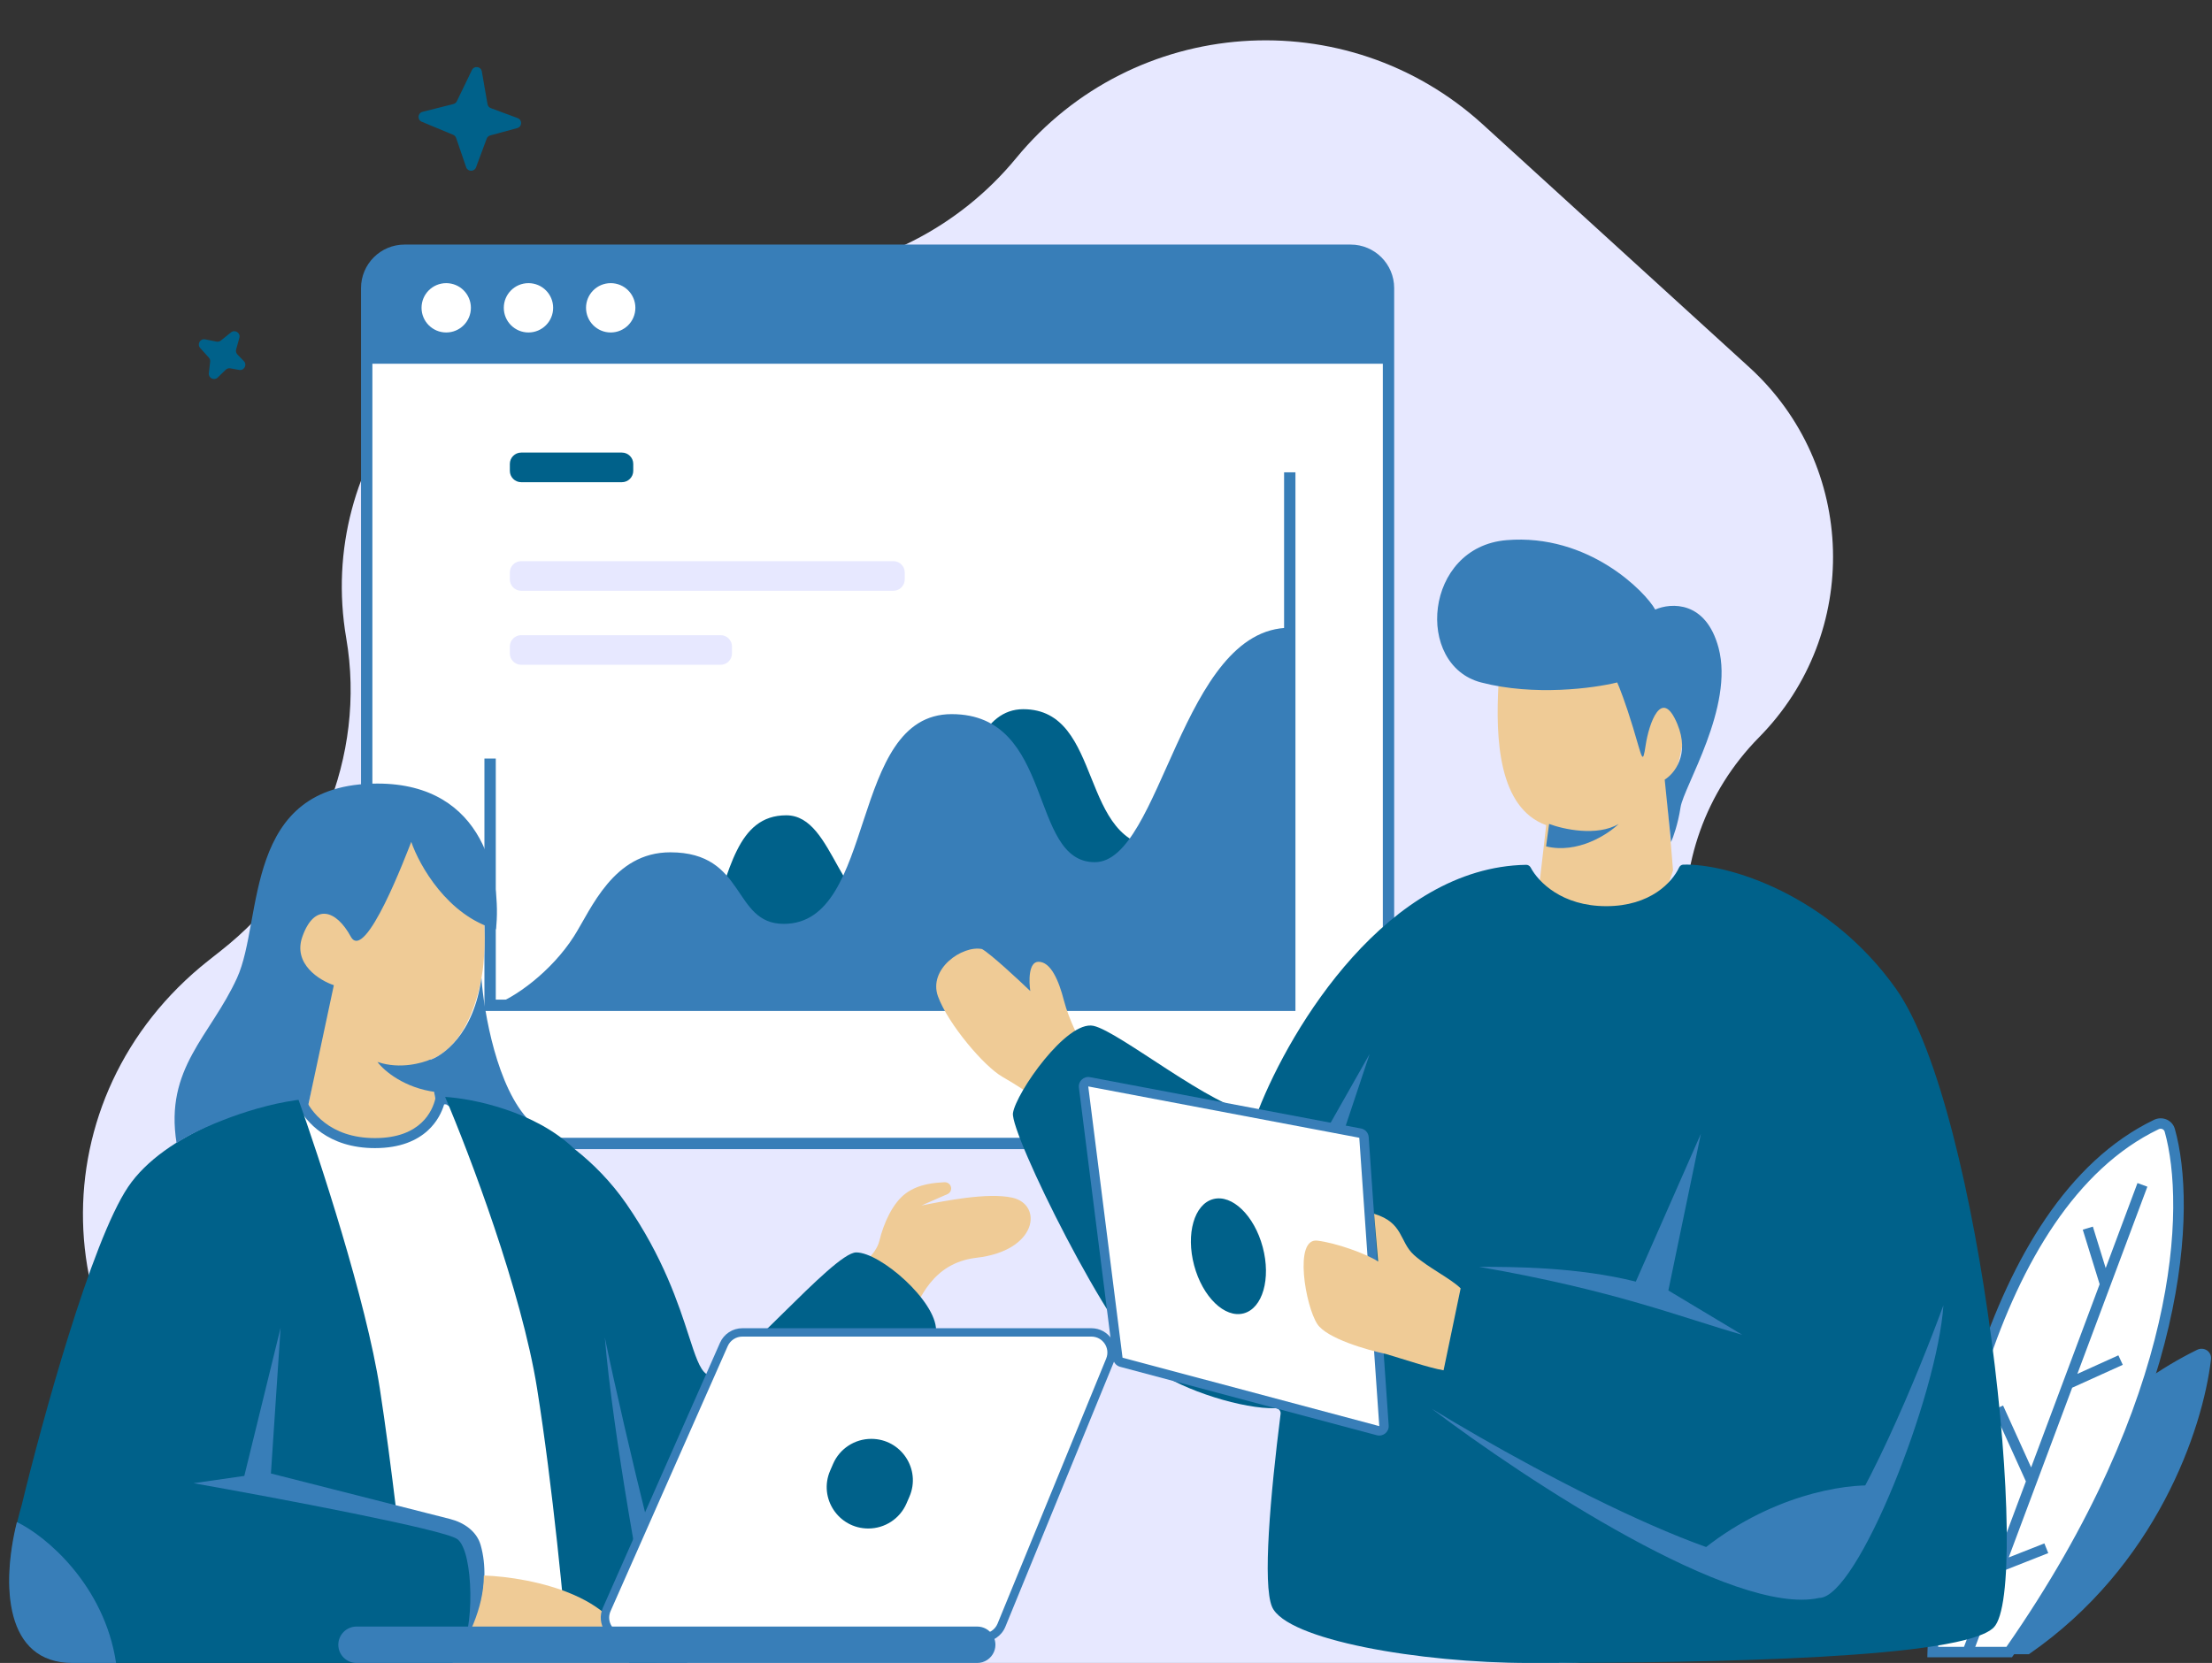
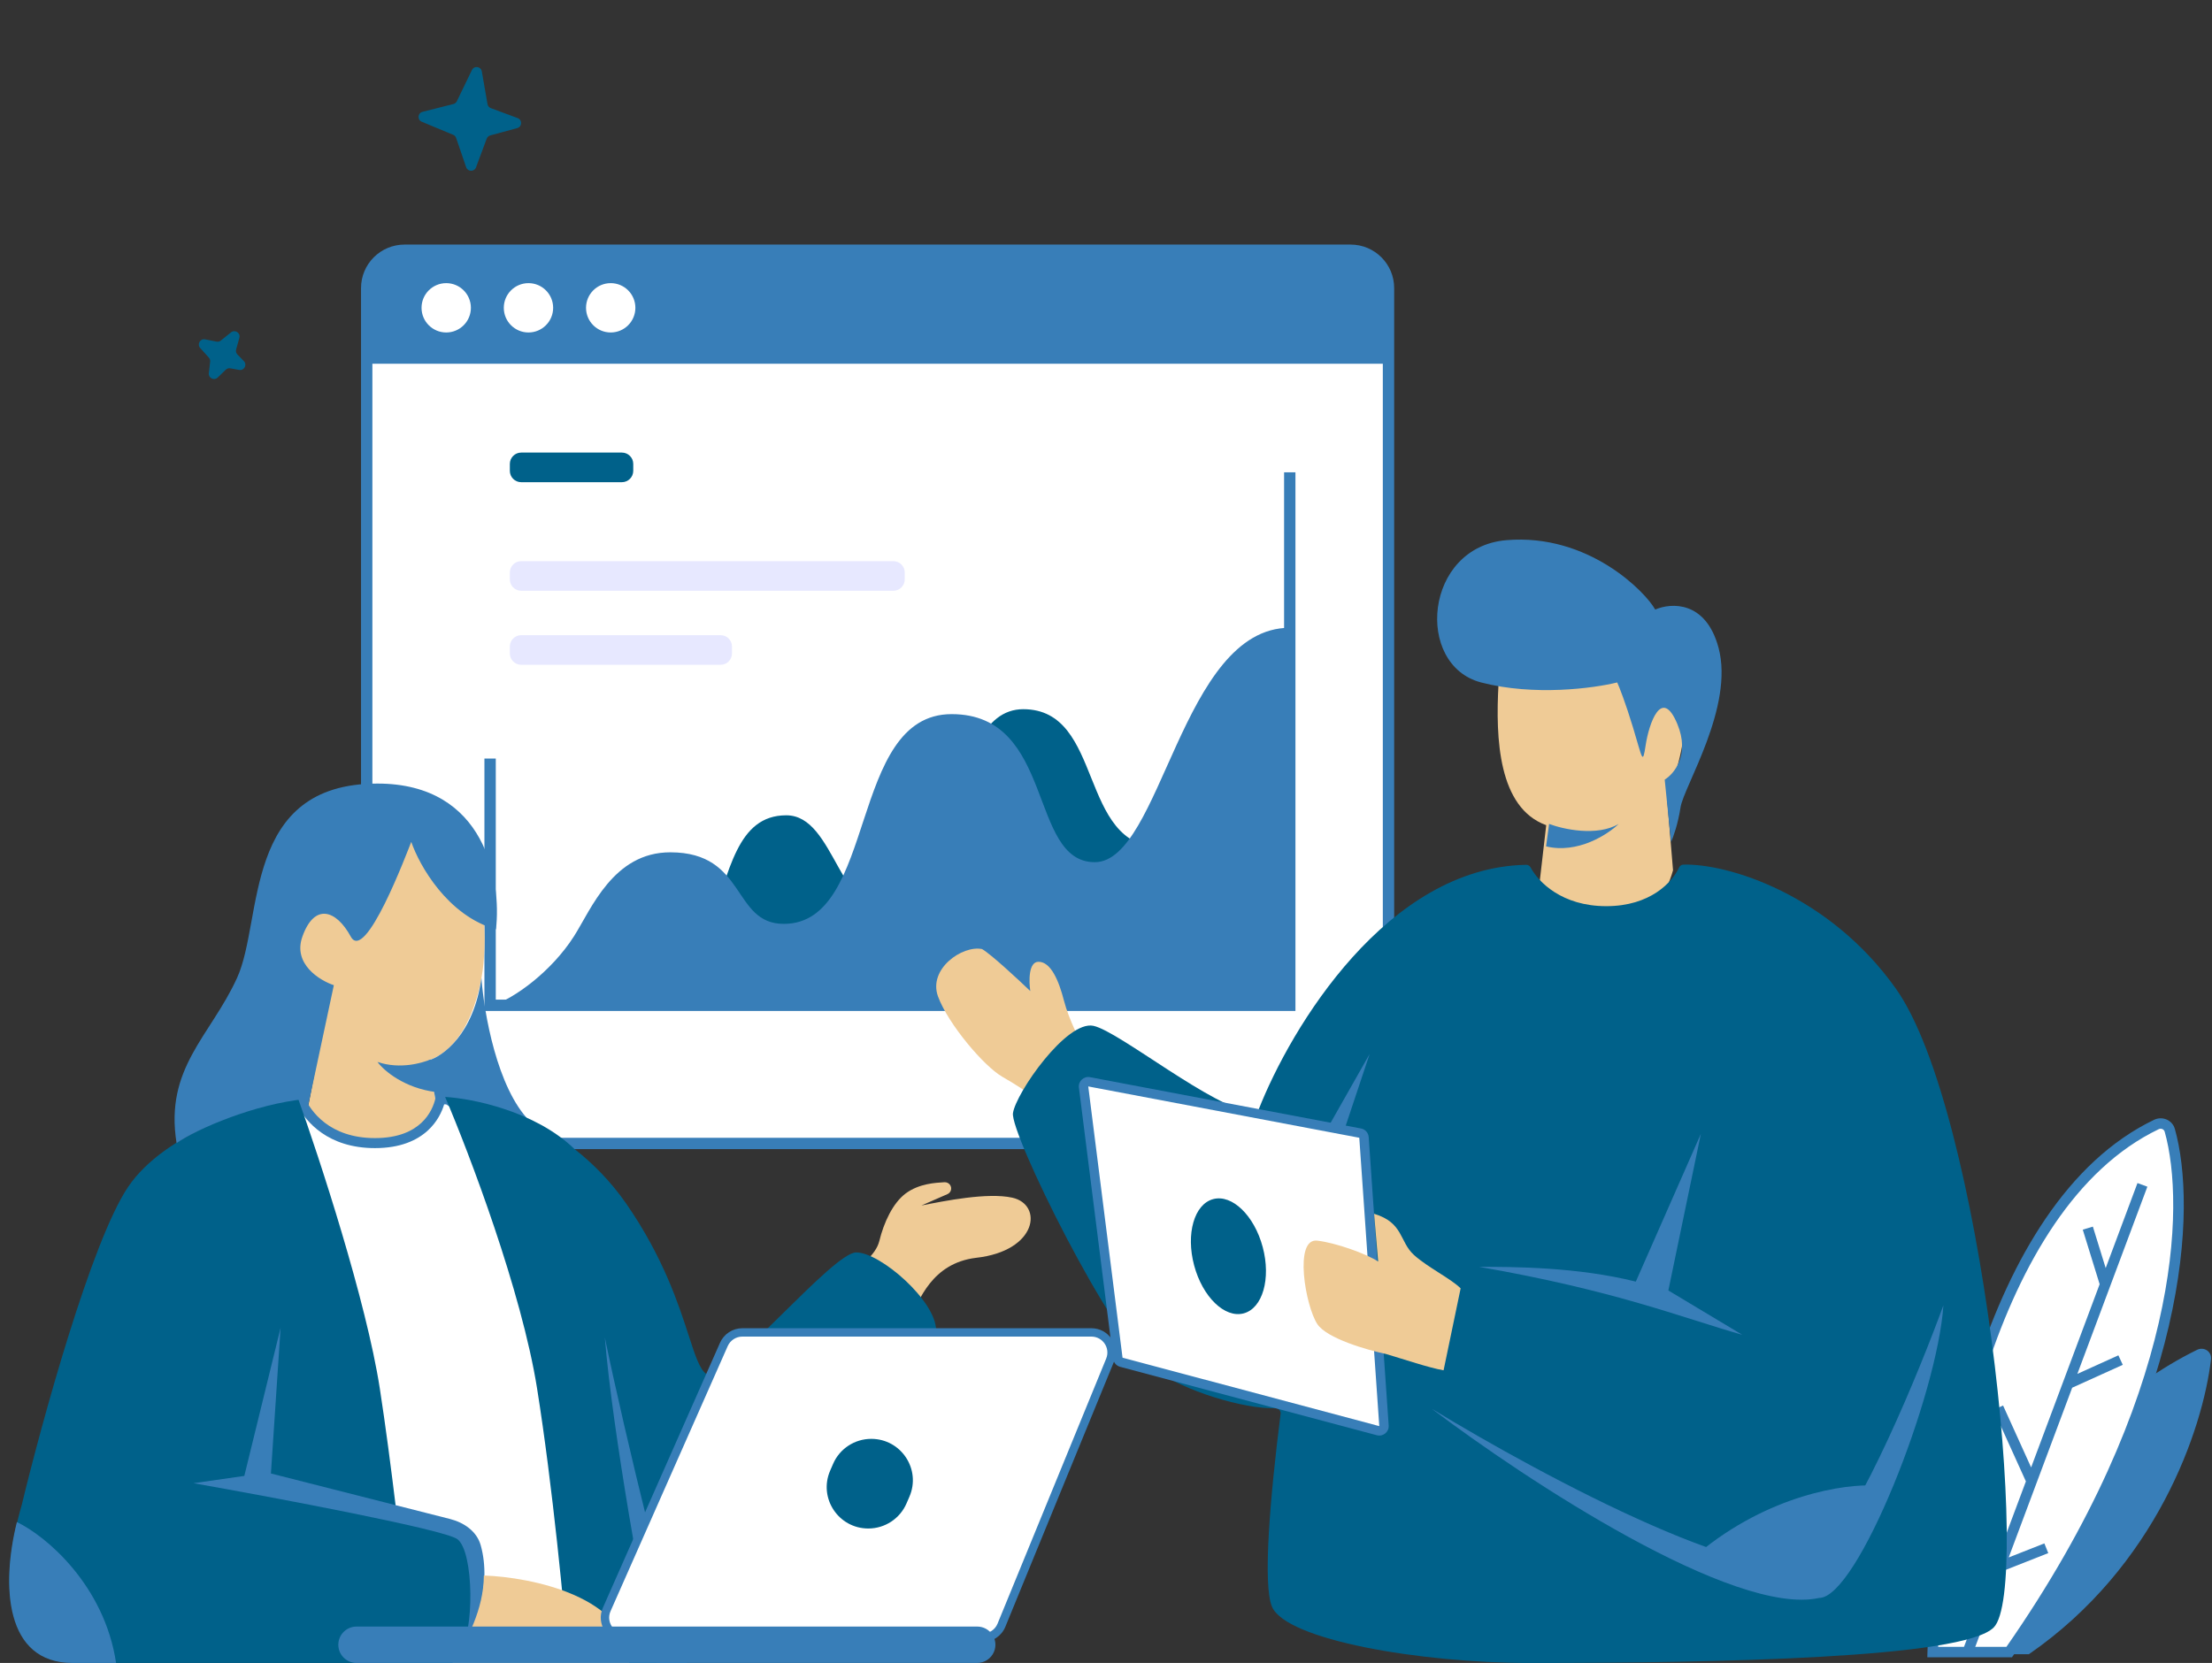
<svg xmlns="http://www.w3.org/2000/svg" fill="none" height="362.6" preserveAspectRatio="xMidYMid meet" style="fill: none" version="1" viewBox="14.0 70.3 482.2 362.6" width="482.2" zoomAndPan="magnify">
  <rect x="14.0" y="70.3" width="482.2" height="362.6" fill="#333333" stroke="none" />
  <g id="change1_1">
-     <path d="M152.448 432.907H295.13H353.525C369.254 432.907 384.513 427.54 396.78 417.693L407.274 409.269C437.042 385.373 436.389 339.849 405.948 316.816L403.551 315.003C376.587 294.6 373.728 255.131 397.471 231.055C419.784 208.428 418.81 171.785 395.325 150.377L337.272 97.458C307.51 70.327 261.093 73.663 235.516 104.772C223.089 119.886 204.931 129.143 185.401 130.322L150.512 132.427C111.288 134.794 82.82 170.718 89.476 209.448C93.912 235.256 82.743 261.382 62.173 277.585C61.255 278.308 60.333 279.036 59.408 279.767C22.024 309.338 23.08 364.426 62.071 391.842C70.234 397.583 78.255 403.357 85.706 408.947C105.045 423.458 128.271 432.907 152.448 432.907Z" fill="#e7e8ff" />
-   </g>
+     </g>
  <g id="change2_1">
    <path d="M93.938 133.12C93.938 128.561 97.633 124.866 102.191 124.866H308.428C312.986 124.866 316.681 128.561 316.681 133.12V311.379C316.681 315.937 312.986 319.632 308.428 319.632H102.191C97.633 319.632 93.938 315.937 93.938 311.379V133.12Z" fill="#ffffff" />
  </g>
  <g id="change3_1">
    <path clip-rule="evenodd" d="M92.701 133.12C92.701 127.878 96.95 123.629 102.192 123.629H308.428C313.67 123.629 317.919 127.878 317.919 133.12V311.379C317.919 316.62 313.67 320.869 308.428 320.869H102.192C96.95 320.869 92.701 316.62 92.701 311.379V133.12ZM102.192 126.103C98.317 126.103 95.175 129.245 95.175 133.12V311.379C95.175 315.254 98.317 318.395 102.192 318.395H308.428C312.304 318.395 315.445 315.254 315.445 311.379V133.12C315.445 129.245 312.304 126.103 308.428 126.103H102.192Z" fill="#387eb8" fill-rule="evenodd" />
  </g>
  <g id="change4_1">
    <path d="M168.724 272.286C165.281 281.755 151.507 287.709 145.051 289.503H295.161V223.325C291.933 233.906 281.818 255.069 267.183 255.069C248.89 255.069 254.809 224.939 237.054 224.939C219.299 224.939 223.603 270.672 210.152 270.672C196.702 270.672 196.164 248.075 185.403 248.075C174.642 248.075 173.028 260.449 168.724 272.286Z" fill="#00618a" />
  </g>
  <g id="change3_2">
    <path d="M295.16 289.503V207.184C271.487 207.184 267.183 258.297 252.656 258.297C238.129 258.297 244.047 226.015 221.45 226.015C198.853 226.015 205.309 271.748 184.864 271.748C173.566 271.748 176.794 256.145 160.115 256.145C147.694 256.145 142.898 268.52 139.132 274.438C134.235 282.133 126.04 288.068 121.377 289.503H295.16Z" fill="#387eb8" />
  </g>
  <g id="change3_3">
    <path d="M93.938 133.12C93.938 128.561 97.633 124.866 102.191 124.866H308.428C312.986 124.866 316.681 128.561 316.681 133.12V149.615H93.938V133.12Z" fill="#387eb8" />
  </g>
  <g id="change2_2">
    <path d="M116.651 137.417C116.651 140.387 114.242 142.796 111.272 142.796C108.301 142.796 105.893 140.387 105.893 137.417C105.893 134.446 108.301 132.038 111.272 132.038C114.242 132.038 116.651 134.446 116.651 137.417Z" fill="#ffffff" />
  </g>
  <g id="change2_3">
    <path d="M134.582 137.417C134.582 140.387 132.174 142.796 129.203 142.796C126.232 142.796 123.824 140.387 123.824 137.417C123.824 134.446 126.232 132.038 129.203 132.038C132.174 132.038 134.582 134.446 134.582 137.417Z" fill="#ffffff" />
  </g>
  <g id="change2_4">
    <path d="M152.508 137.417C152.508 140.387 150.1 142.796 147.129 142.796C144.158 142.796 141.75 140.387 141.75 137.417C141.75 134.446 144.158 132.038 147.129 132.038C150.1 132.038 152.508 134.446 152.508 137.417Z" fill="#ffffff" />
  </g>
  <g id="change1_2">
    <path d="M125.143 195.132C125.143 193.765 126.25 192.658 127.617 192.658H208.753C210.119 192.658 211.227 193.765 211.227 195.132V196.64C211.227 198.006 210.119 199.114 208.753 199.114H127.617C126.25 199.114 125.143 198.006 125.143 196.64V195.132Z" fill="#e7e8ff" />
  </g>
  <g id="change1_3">
    <path d="M125.143 211.273C125.143 209.906 126.25 208.798 127.617 208.798H171.091C172.457 208.798 173.565 209.906 173.565 211.273V212.781C173.565 214.147 172.457 215.255 171.091 215.255H127.617C126.25 215.255 125.143 214.147 125.143 212.781V211.273Z" fill="#e7e8ff" />
  </g>
  <g id="change4_2">
    <path d="M125.143 171.458C125.143 170.092 126.25 168.984 127.617 168.984H149.57C150.936 168.984 152.044 170.092 152.044 171.458V172.966C152.044 174.333 150.936 175.441 149.57 175.441H127.617C126.25 175.441 125.143 174.333 125.143 172.966V171.458Z" fill="#00618a" />
  </g>
  <g id="change3_4">
    <path clip-rule="evenodd" d="M296.397 173.289V290.74H119.602V235.7H122.076V288.266H293.923V173.289H296.397Z" fill="#387eb8" fill-rule="evenodd" />
  </g>
  <g id="change3_5">
    <path d="M492.95 364.627C459.928 380.854 446.198 415.478 443.893 431.003H456.272C484.002 411.88 494.184 382.078 495.984 366.692C496.179 365.024 494.469 363.881 492.95 364.627Z" fill="#387eb8" />
  </g>
  <g id="change2_5">
    <path d="M484.067 315.5C446.987 333.321 436.101 399.229 435.322 430.531H451.987C490.46 375.526 491.639 333.281 486.997 316.772C486.644 315.518 485.25 314.932 484.067 315.5Z" fill="#ffffff" />
  </g>
  <g id="change3_6">
    <path clip-rule="evenodd" d="M485.89 317.077C485.739 316.541 485.138 316.252 484.57 316.525C466.469 325.224 454.606 345.768 447.176 368.314C439.946 390.25 437.006 413.802 436.506 429.392H451.385C489.387 374.82 490.402 333.124 485.89 317.077ZM483.566 314.475C485.363 313.612 487.551 314.495 488.105 316.466C492.865 333.391 491.54 375.982 452.933 431.18L452.59 431.67H434.145L434.174 430.503C434.565 414.766 437.494 390.351 444.989 367.607C452.467 344.918 464.587 323.597 483.566 314.475Z" fill="#387eb8" fill-rule="evenodd" />
  </g>
  <g id="change3_7">
    <path clip-rule="evenodd" d="M482.111 329.056L466.848 369.874L475.793 365.826L476.749 367.898L465.721 372.889L451.883 409.898L459.657 406.835L460.507 408.952L450.808 412.773L444.02 430.927L441.863 430.135L455.631 393.314L448.558 377.704L450.657 376.771L456.771 390.266L471.707 350.321L468.029 338.427L470.228 337.76L473.024 346.8L479.954 328.265L482.111 329.056Z" fill="#387eb8" fill-rule="evenodd" />
  </g>
  <g id="change5_1">
    <path d="M83.082 301.541L80.973 312.665L83.082 324.318C88.533 325.024 99.644 326.437 100.488 326.437C101.332 326.437 107.521 321.14 110.51 318.491L107.345 301.541C116.206 298.574 119.125 285.473 119.477 279.293C121.586 253.868 104.708 250.689 101.543 250.689C98.379 250.689 78.335 250.689 75.698 271.877C73.588 288.828 79.742 298.716 83.082 301.541Z" fill="#efcb96" />
  </g>
  <g id="change2_6">
    <path d="M95.74 319.551C85.191 319.551 80.796 313.194 79.389 310.016L75.697 311.075L98.905 431.848H102.597H159.034L123.695 317.432L111.564 310.016H109.981C109.278 313.194 106.289 319.551 95.74 319.551Z" fill="#ffffff" />
  </g>
  <g id="change3_8">
    <path clip-rule="evenodd" d="M80 308.705L80.383 309.573C81.671 312.483 85.744 318.459 95.741 318.459C100.781 318.459 103.891 316.948 105.818 315.171C107.765 313.375 108.603 311.215 108.921 309.779L109.11 308.924H111.869L124.612 316.714L160.511 432.94H98.008L74.441 310.3L80 308.705ZM110.82 311.108C110.318 312.783 109.289 314.935 107.289 316.78C104.908 318.975 101.249 320.643 95.741 320.643C85.502 320.643 80.693 314.912 78.811 311.318L76.954 311.851L99.803 430.756H157.559L122.779 318.15L111.259 311.108H110.82Z" fill="#387eb8" fill-rule="evenodd" />
  </g>
  <g id="change4_3">
    <path d="M96.795 373.051C93.842 353.981 83.609 322.729 78.862 309.486C69.895 311.075 49.958 317.22 41.941 329.085C33.923 340.951 23.128 380.29 18.733 398.476C13.986 414.897 13.986 432.907 31.919 432.907H113.146C121.586 416.486 118.948 408.541 116.311 405.363C114.201 402.82 104.841 400.772 100.425 400.066C99.277 390.577 98.015 380.926 96.795 373.051Z" fill="#00618a" />
  </g>
  <g id="change3_9">
    <path d="M67.258 392.12L75.17 359.808L73.06 391.59L112.098 401.51C115.136 402.282 117.92 404.18 118.781 407.206C121.348 416.237 117.352 426.643 114.201 430.259C117.432 426.551 117.366 408.541 113.674 405.892C110.72 403.774 74.115 396.887 56.182 393.709L67.258 392.12Z" fill="#387eb8" />
  </g>
  <g id="change3_10">
    <path d="M79.918 274.526C77.808 280.459 83.61 284.061 86.775 285.12L81.014 312.135L80.47 309.951C69.596 311.043 57.062 316.373 52.49 319.551C49.853 303.13 59.875 296.244 65.677 283.531C71.479 270.818 66.731 241.155 96.269 241.155C119.898 241.155 123.344 262.343 122.114 272.937C111.565 269.971 105.411 258.988 103.653 253.868C102.598 256.516 93.632 280.353 90.467 274.526C87.302 268.699 82.555 267.11 79.918 274.526Z" fill="#387eb8" />
  </g>
  <g id="change3_11">
    <path d="M129.498 314.783C122.325 307.579 119.477 290.947 118.949 283.531C117.261 295.82 110.51 300.658 107.345 301.541L108.928 310.016C118.211 309.592 126.509 313.018 129.498 314.783Z" fill="#387eb8" />
  </g>
  <g id="change3_12">
    <path d="M39.304 432.907C36.773 415.957 24.008 405.186 17.679 402.184C14.259 416.035 15.042 432.907 29.81 432.907H39.304Z" fill="#387eb8" />
  </g>
  <g id="change3_13">
    <path d="M96.294 301.86C101.357 303.555 106.123 302.02 107.881 301.314L108.969 308.412C102.217 307.564 97.7 303.802 96.294 301.86Z" fill="#387eb8" />
  </g>
  <g id="change5_2">
    <path d="M205.691 340.88C204.92 344.044 201.346 346.268 200.703 347.421L212.44 357.689C214.368 353.899 217.095 345.756 226.736 344.569C240.233 343.086 241.408 332.932 234.659 331.449C229.26 330.262 219.833 332.171 214.851 333.16L220.543 330.675C221.331 330.331 221.597 329.341 221.088 328.646C220.807 328.262 220.346 328.053 219.872 328.082C217.933 328.198 214.375 328.37 211.476 330.498C208.626 332.59 206.655 336.925 205.691 340.88Z" fill="#efcb96" />
  </g>
  <g id="change4_4">
    <path clip-rule="evenodd" d="M111.036 309.486C116.311 321.846 127.704 351.863 131.079 373.051C134.455 394.239 137.057 421.43 137.936 432.907H163.781L162.937 430.787C169.496 430.736 176.505 428.89 180.661 426.021C189.1 420.194 218.055 366.694 218.055 360.338C218.055 353.981 205.923 343.387 200.649 343.387C198.137 343.387 191.437 349.996 184.709 356.633C177.311 363.93 169.881 371.26 167.947 369.872C166.511 368.843 165.554 365.891 164.146 361.548C161.931 354.719 158.601 344.449 150.541 332.793C147.198 327.959 143.243 323.972 139.158 320.775C130.629 312.573 116.979 309.827 111.036 309.486Z" fill="#00618a" fill-rule="evenodd" />
  </g>
  <g id="change3_14">
    <path d="M145.848 361.927C147.529 382.517 154.254 419.361 157.056 432.907H163.781C160.643 425.972 150.331 383.6 145.848 361.927Z" fill="#387eb8" />
  </g>
  <g id="change3_15">
    <path d="M191.209 412.249C187.517 418.605 183.297 427.08 174.331 429.199C170.399 430.515 166.393 430.916 162.727 430.81L156.925 423.015C169.289 415.892 184.241 412.686 191.209 412.249Z" fill="#387eb8" />
  </g>
  <g id="change5_3">
    <path d="M151.123 432.907C151.123 418.499 129.849 414.191 119.476 413.838C119.476 421.042 115.784 428.14 112.619 432.907H151.123Z" fill="#efcb96" />
  </g>
  <g id="change2_7">
    <path d="M171.798 363.45L146.255 421.25C144.973 424.152 147.106 427.41 150.287 427.41H228.23C230.02 427.41 231.632 426.33 232.309 424.679L255.989 366.879C257.172 363.991 255.04 360.829 251.91 360.829H175.83C174.084 360.829 172.502 361.857 171.798 363.45Z" fill="#ffffff" />
  </g>
  <g id="change3_16">
    <path clip-rule="evenodd" d="M175.83 361.741C174.447 361.741 173.194 362.556 172.636 363.818L147.093 421.618C146.077 423.917 147.767 426.498 150.287 426.498H228.23C229.648 426.498 230.925 425.643 231.461 424.334L255.142 366.534C256.079 364.246 254.39 361.741 251.91 361.741H175.83ZM170.961 363.083C171.811 361.159 173.721 359.917 175.83 359.917H251.91C255.691 359.917 258.265 363.736 256.836 367.223L233.156 425.024C232.339 427.018 230.392 428.322 228.23 428.322H150.287C146.445 428.322 143.87 424.387 145.418 420.883L170.961 363.083Z" fill="#387eb8" fill-rule="evenodd" />
  </g>
  <g id="change4_5">
    <path d="M195.607 389.495C197.039 386.185 200.31 384.041 203.928 384.041C210.443 384.041 214.829 390.686 212.249 396.647L211.606 398.133C210.174 401.443 206.903 403.587 203.285 403.587C196.77 403.587 192.384 396.942 194.964 390.981L195.607 389.495Z" fill="#00618a" />
  </g>
  <g id="change3_17">
    <path d="M227.007 432.907H91.736C89.536 432.907 87.752 431.13 87.752 428.937C87.752 426.744 89.536 424.966 91.736 424.966H227.006C229.862 424.966 231.79 427.871 230.674 430.489C230.049 431.955 228.605 432.907 227.007 432.907Z" fill="#387eb8" />
  </g>
  <g id="change5_4">
    <path d="M245.932 288.468C247.043 292.795 249.59 297.412 249.751 298.03L239.84 309.797C238.724 308.985 235.696 306.908 232.507 305.091C228.521 302.82 220.716 293.623 218.49 287.606C216.265 281.589 223.771 276.368 228.078 277.239C229.991 278.329 235.887 283.8 238.596 286.398C238.28 284.283 238.19 280.046 240.36 280.016C243.072 279.979 244.822 284.142 245.932 288.468Z" fill="#efcb96" />
  </g>
  <g id="change5_5">
    <path d="M371.156 205.159C387.092 216.426 380.394 236.457 377.392 244.22L378.707 260.059C377.345 265.045 372.403 275.018 363.535 275.018C354.666 275.018 350.601 266.504 349.678 262.248L351.063 250.229C340.67 246.473 339.978 231.45 340.67 219.431C341.493 205.158 357.12 195.234 371.156 205.159Z" fill="#efcb96" />
  </g>
  <g id="change3_18">
    <path d="M376.894 240.292L378.275 253.912C378.735 252.903 379.793 249.978 380.345 246.346C381.035 241.805 392.08 224.402 388.629 211.539C385.867 201.248 378.274 201.702 374.823 203.215C372.752 199.432 360.327 186.569 342.38 188.082C324.433 189.595 322.363 215.322 336.858 219.105C348.455 222.132 361.478 220.366 366.54 219.105C367 220.114 368.335 223.494 369.991 228.942C372.062 235.752 372.062 237.265 372.752 232.725C373.443 228.185 376.204 219.862 379.655 228.185C382.416 234.844 378.965 239.031 376.894 240.292Z" fill="#387eb8" />
  </g>
  <g id="change3_19">
    <path d="M366.865 249.955C362.116 252.752 354.771 251.12 351.693 249.955L351.033 254.849C357.894 256.526 364.446 252.286 366.865 249.955Z" fill="#387eb8" />
  </g>
  <g id="change4_6">
    <path d="M364.151 267.889C354.493 267.889 349.356 262.616 347.682 259.475C347.489 259.112 347.116 258.864 346.705 258.871C316.489 259.389 295.406 294.251 288.323 312.364C288.167 312.761 287.794 313.017 287.37 312.974C278.551 312.072 258.082 295.251 252.384 293.985C246.528 292.684 235.468 308.621 234.818 313.011C234.167 317.402 256.287 362.284 265.396 368.789C272.204 373.651 285.198 377.566 291.995 377.352C292.672 377.331 293.247 377.905 293.163 378.577C290.911 396.42 289.211 415.796 291.296 420.66C294.391 427.879 323.533 432.907 347.388 432.907C388.65 432.907 441.904 431.876 448.61 425.172C456.991 416.792 446.031 312.367 427.334 285.938C412.723 265.285 390.565 258.533 380.933 258.832C380.525 258.844 380.185 259.115 380.013 259.485C378.558 262.628 373.797 267.889 364.151 267.889Z" fill="#00618a" />
  </g>
  <g id="change3_20">
    <path d="M410.57 409.702C419.854 399.904 432.491 369.092 437.648 354.91C436.359 374.463 418.951 418.726 410.57 418.726C392.002 422.851 346.527 392.942 326.111 377.471C350.396 392.297 401.286 419.5 410.57 409.702Z" fill="#387eb8" />
  </g>
  <g id="change3_21">
    <path d="M312.57 300.119L306.123 319.457H301.61L312.57 300.119Z" fill="#387eb8" />
  </g>
  <g id="change3_22">
    <path d="M384.135 409.057C399.608 396.165 416.371 393.802 422.818 394.231C421.099 400.033 414.05 411.378 407.345 412.925C400.64 414.472 389.722 411.206 384.135 409.057Z" fill="#387eb8" />
  </g>
  <g id="change3_23">
    <path d="M377.689 351.688L384.78 317.524L370.597 349.754C357.702 346.531 343.733 346.531 336.426 346.531C366.083 351.688 380.267 357.489 393.807 361.357L377.689 351.688Z" fill="#387eb8" />
  </g>
  <g id="change2_8">
    <path d="M311.338 318.315L315.697 381.194C315.745 381.897 315.088 382.439 314.406 382.258L258.439 367.336C258.035 367.228 257.737 366.887 257.684 366.472L250.211 307.322C250.124 306.63 250.737 306.054 251.423 306.184L310.504 317.376C310.963 317.463 311.306 317.849 311.338 318.315Z" fill="#ffffff" />
  </g>
  <g id="change3_24">
    <path clip-rule="evenodd" d="M251.615 305.174C250.244 304.914 249.018 306.067 249.193 307.451L256.665 366.601C256.77 367.43 257.367 368.114 258.176 368.329L314.143 383.251C315.505 383.614 316.821 382.529 316.723 381.123L312.365 318.244C312.3 317.311 311.615 316.54 310.696 316.366L251.615 305.174ZM251.232 307.194L310.314 318.386L314.672 381.265L258.705 366.343L251.232 307.194Z" fill="#387eb8" fill-rule="evenodd" />
  </g>
  <g id="change4_7">
    <path d="M274.313 346.216C276.149 353.095 280.984 357.779 285.112 356.678C289.241 355.577 291.099 349.107 289.263 342.228C287.428 335.348 282.593 330.664 278.464 331.765C274.336 332.867 272.477 339.336 274.313 346.216Z" fill="#00618a" />
  </g>
  <g id="change5_6">
    <path d="M322.243 343.952C325.252 346.673 330.259 349.077 332.408 351.226L328.69 369.092C325.595 368.576 319.797 366.611 316.143 365.536C312.023 364.669 303.262 362.154 301.18 359.032C298.577 355.129 295.975 340.168 301.18 340.819C305.344 341.339 311.746 343.637 314.427 345.372L313.541 334.964C319.988 336.898 319.035 341.052 322.243 343.952Z" fill="#efcb96" />
  </g>
  <g id="change4_8">
    <path d="M121.001 93.879L126.853 96.056C127.895 96.444 127.826 97.941 126.753 98.232L120.869 99.829C120.513 99.926 120.225 100.188 120.097 100.534L117.769 106.787C117.394 107.795 115.963 107.776 115.615 106.759L113.431 100.378C113.325 100.067 113.091 99.818 112.788 99.692L105.946 96.849C104.929 96.427 105.037 94.953 106.104 94.684L112.84 92.983C113.168 92.9 113.443 92.676 113.59 92.372L116.877 85.566C117.36 84.565 118.843 84.772 119.033 85.868L120.273 93.003C120.343 93.403 120.62 93.737 121.001 93.879Z" fill="#00618a" />
  </g>
  <g id="change4_9">
    <path d="M65.757 147.593L67.161 149.04C67.936 149.838 67.231 151.16 66.137 150.962L64.211 150.614C63.848 150.548 63.476 150.661 63.211 150.918L61.456 152.621C60.685 153.369 59.401 152.737 59.524 151.67L59.811 149.169C59.848 148.843 59.744 148.517 59.525 148.273L57.641 146.181C56.905 145.363 57.635 144.079 58.714 144.294L61.198 144.789C61.53 144.855 61.874 144.771 62.138 144.559L64.36 142.774C65.227 142.078 66.477 142.902 66.178 143.973L65.476 146.49C65.367 146.881 65.474 147.301 65.757 147.593Z" fill="#00618a" />
  </g>
</svg>